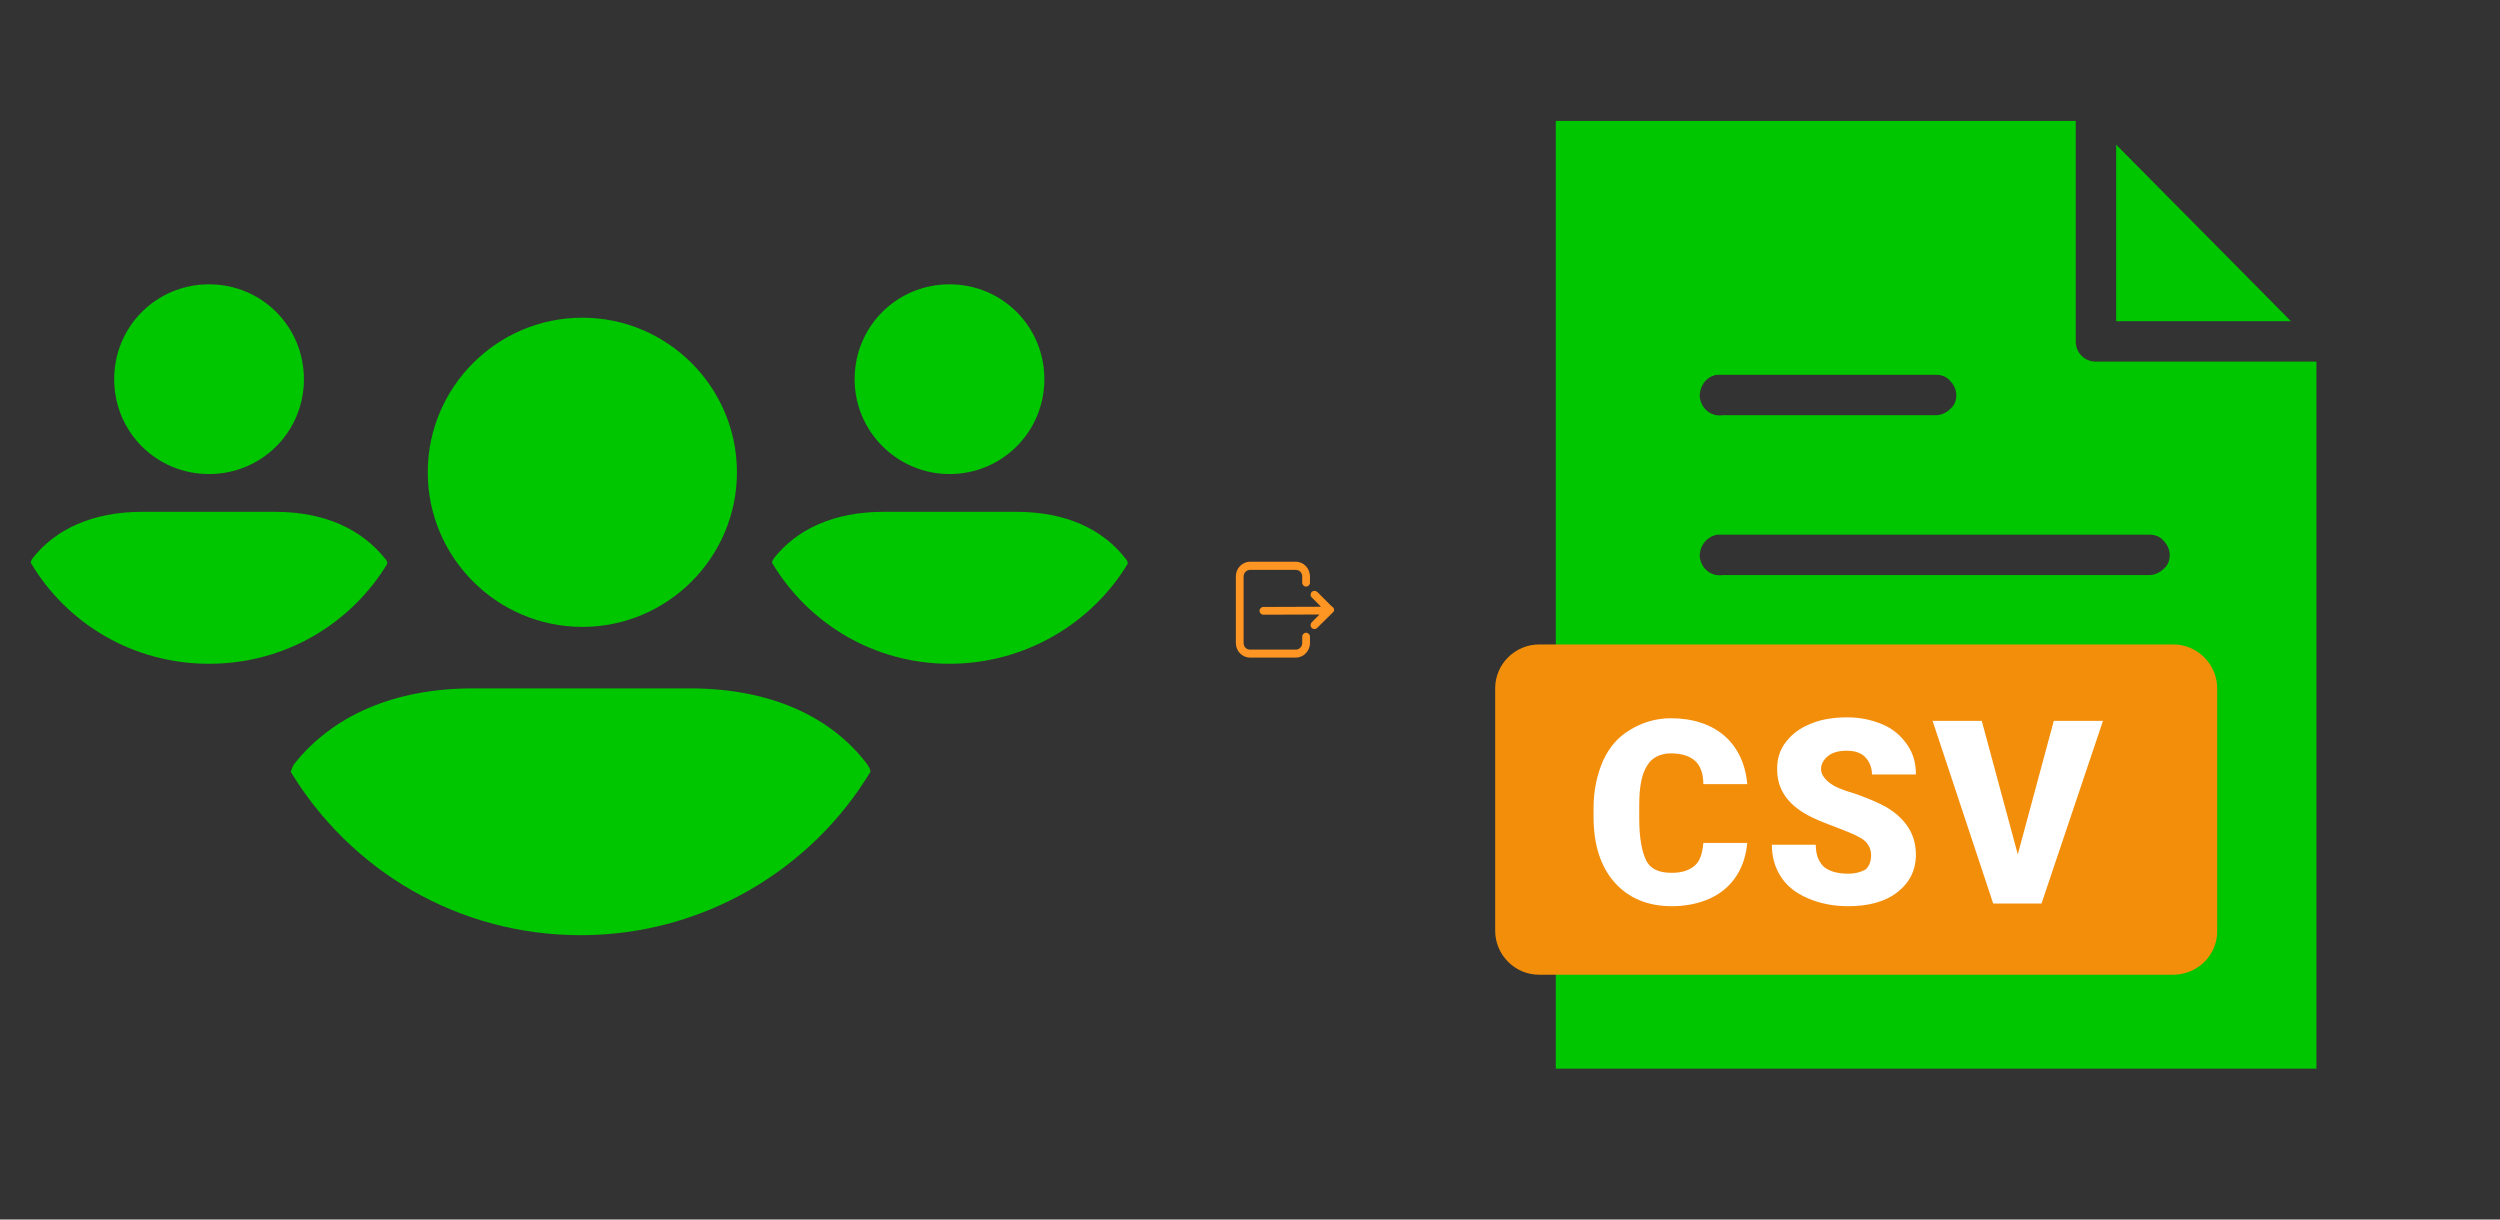
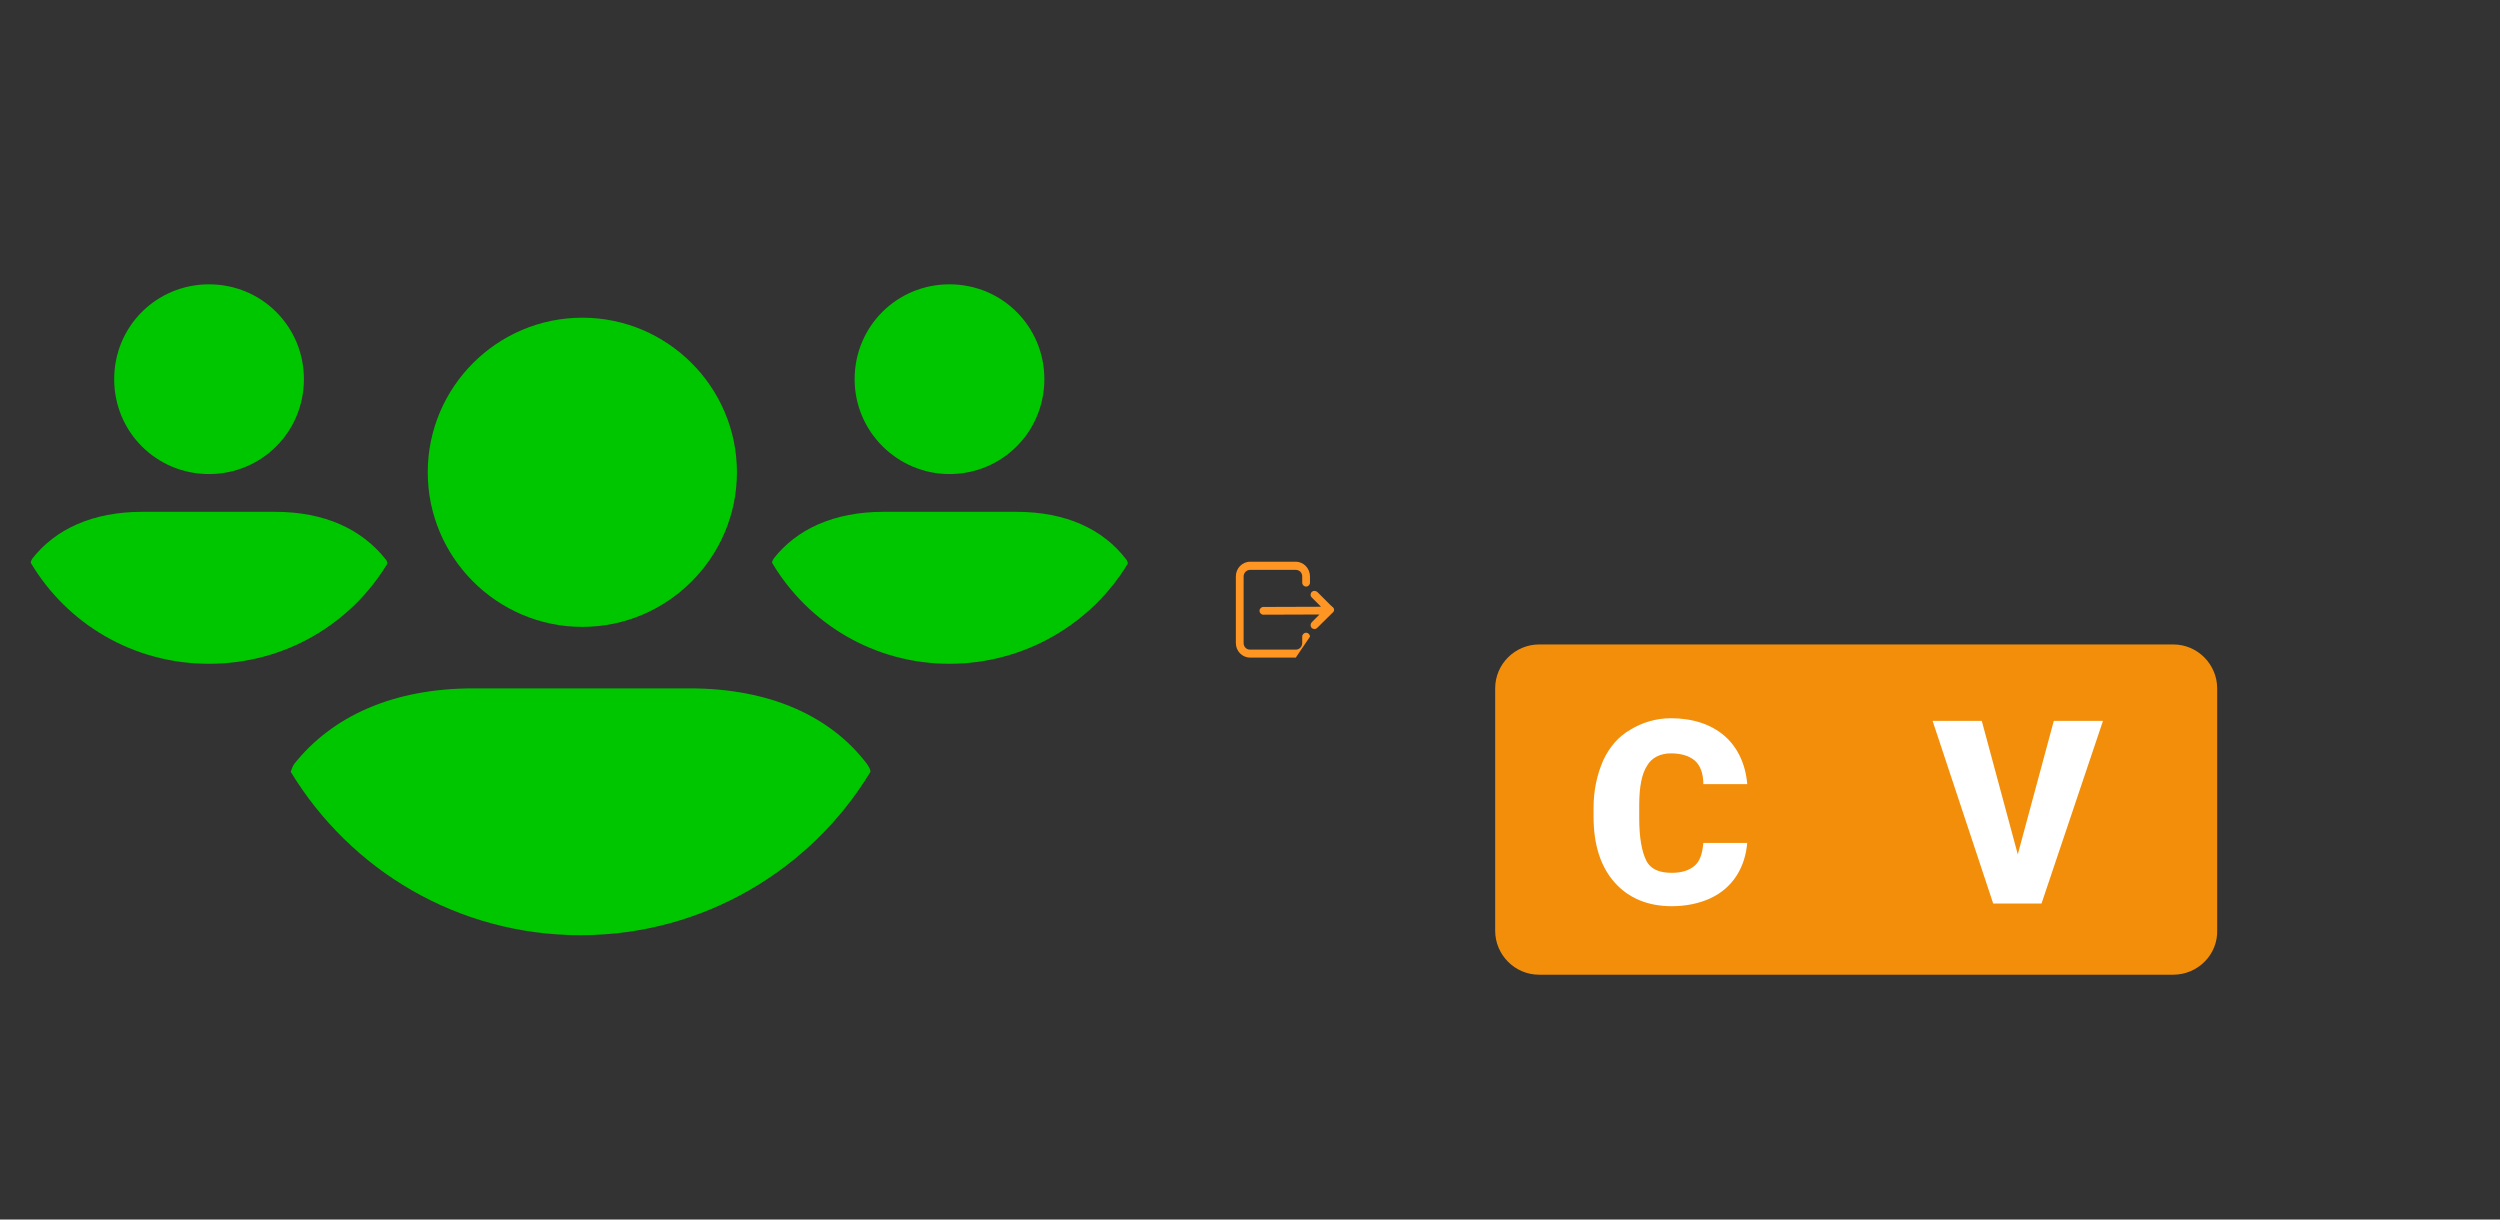
<svg xmlns="http://www.w3.org/2000/svg" width="1025" height="500" version="1.1">
  <rect width="100%" height="100%" fill="#333333" stroke="none" />
  <svg x="0" y="0" width="475" height="500" viewBox="0, 0, 131.9, 125.7" xml:space="preserve" id="e6f81958-2d5b-412e-a3cb-33bdb9bdd74f" enable-background="new 0 0 131.9 125.7" version="1.1">
    <g>
      <g>
        <g>
          <path d="M48.7 47.2 C48.7 37.5 56.6 29.6 66.3 29.6 C76 29.6 83.9 37.5 83.9 47.2 C83.9 56.9 76 64.8 66.3 64.8 C56.6 64.8 48.7 56.9 48.7 47.2 z M78.5 71.8 L53.9 71.8 C44.7 71.8 37.8 75 33.5 80.4 C33.3 80.7 33.2 81 33.1 81.3 C39.9 92.5 52.1 99.9 66.1 99.9 C80.1 99.9 92.4 92.4 99.1 81.3 C99.1 81 98.9 80.7 98.7 80.4 C94.6 75 87.7 71.8 78.5 71.8 z M108.1 47.4 C114.1 47.4 118.9 42.6 118.9 36.6 C118.9 30.6 114.1 25.8 108.1 25.8 C102.1 25.8 97.3 30.6 97.3 36.6 C97.3 42.6 102.2 47.4 108.1 47.4 z M115.7 51.7 L100.6 51.7 C94.9 51.7 90.7 53.7 88.1 57 C88 57.2 87.9 57.3 87.9 57.5 C92 64.4 99.5 69 108.1 69 C116.7 69 124.3 64.4 128.4 57.6 C128.4 57.4 128.3 57.2 128.2 57.1 C125.6 53.7 121.4 51.7 115.7 51.7 z M23.8 47.4 C29.8 47.4 34.6 42.6 34.6 36.6 C34.6 30.6 29.8 25.8 23.8 25.8 C17.8 25.8 13 30.6 13 36.6 C13 42.6 17.8 47.4 23.8 47.4 z M31.3 51.7 L16.2 51.7 C10.5 51.7 6.3 53.7 3.7 57 C3.6 57.2 3.5 57.3 3.5 57.5 C7.6 64.4 15.1 69 23.8 69 C32.5 69 40 64.4 44.1 57.6 C44.1 57.4 44 57.2 43.9 57.1 C41.2 53.7 37 51.7 31.3 51.7 z" style="fill:#00C600;" />
        </g>
      </g>
    </g>
  </svg>
  <svg x="550" y="0" width="475" height="500" viewBox="0, 0, 131.9, 125.7" xml:space="preserve" id="e6f81958-2d5b-412e-a3cb-33bdb9bdd74f#1" enable-background="new 0 0 131.9 125.7" version="1.1">
    <g>
-       <path d="M24.4 7.2 L24.4 115.1 L111 115.1 L111 34.6 L85.9 34.6 C84.6 34.6 83.6 33.6 83.6 32.3 L83.6 7.2 L24.4 7.2 z M88.2 9.9 L88.2 30 L108.1 30 L88.2 9.9 z M42.8 36.1 C42.9 36.1 42.9 36.1 42.8 36.1 C43.1 36.1 43.2 36.1 43.4 36.1 L67.7 36.1 C68.3 36.1 68.9 36.3 69.3 36.8 C69.7 37.2 70 37.8 70 38.4 C70 39 69.8 39.6 69.3 40 C68.9 40.4 68.3 40.7 67.7 40.7 L43.4 40.7 C42.1 40.9 41 40 40.8 38.7 C40.7 37.4 41.6 36.2 42.8 36.1 L42.8 36.1 z M42.8 54.3 C42.9 54.3 42.9 54.3 42.8 54.3 C43.1 54.3 43.2 54.3 43.4 54.3 L92 54.3 C92.6 54.3 93.2 54.5 93.6 55 C94 55.4 94.3 56 94.3 56.6 C94.3 57.2 94.1 57.8 93.6 58.2 C93.2 58.6 92.6 58.9 92 58.9 L43.4 58.9 C42.1 59.1 41 58.2 40.8 56.9 C40.7 55.6 41.6 54.5 42.8 54.3 L42.8 54.3 z M42.8 72.5 C42.9 72.5 42.9 72.5 42.8 72.5 C43.1 72.5 43.2 72.5 43.4 72.5 L92 72.5 C92.6 72.5 93.2 72.7 93.6 73.2 C94 73.6 94.3 74.2 94.3 74.8 C94.3 75.4 94.1 76 93.6 76.4 C93.2 76.8 92.6 77.1 92 77.1 L43.4 77.1 C42.1 77.3 41 76.4 40.8 75.1 C40.7 73.9 41.6 72.7 42.8 72.5 L42.8 72.5 z M42.8 90.8 L42.8 90.8 C43.1 90.8 43.2 90.8 43.4 90.8 L92 90.8 C92.6 90.8 93.2 91 93.6 91.5 C94 91.9 94.3 92.5 94.3 93.1 C94.3 93.7 94.1 94.3 93.6 94.7 C93.2 95.1 92.6 95.4 92 95.4 L43.4 95.4 C42.1 95.6 41 94.7 40.8 93.4 C40.7 92.1 41.6 90.9 42.8 90.8 L42.8 90.8 z" style="fill:#00C600;" />
-     </g>
+       </g>
    <path d="M94.7 104.4 L22.5 104.4 C19.7 104.4 17.5 102.1 17.5 99.4 L17.5 71.8 C17.5 69 19.8 66.8 22.5 66.8 L94.7 66.8 C97.5 66.8 99.7 69.1 99.7 71.8 L99.7 99.3 C99.8 102.1 97.5 104.4 94.7 104.4 z" style="fill:#F28E0A;" />
    <g enable-background="new    ">
      <path d="M46.2 89.3 C46.1 90.7 45.7 92 45 93.1 C44.3 94.2 43.3 95.1 42 95.7 C40.7 96.3 39.2 96.6 37.6 96.6 C34.9 96.6 32.7 95.7 31.1 93.9 C29.5 92.1 28.7 89.6 28.7 86.4 L28.7 85.4 C28.7 83.4 29.1 81.6 29.8 80 C30.5 78.5 31.5 77.3 32.9 76.5 C34.2 75.7 35.8 75.2 37.5 75.2 C40 75.2 42.1 75.9 43.6 77.2 C45.1 78.5 46 80.4 46.2 82.7 L41.2 82.7 C41.2 81.4 40.8 80.5 40.2 80 C39.6 79.5 38.7 79.2 37.5 79.2 C36.3 79.2 35.3 79.7 34.8 80.6 C34.2 81.5 33.9 83 33.9 85.1 L33.9 86.6 C33.9 88.8 34.2 90.4 34.7 91.4 C35.2 92.4 36.2 92.8 37.6 92.8 C38.8 92.8 39.6 92.5 40.2 92 C40.8 91.5 41.1 90.6 41.2 89.4 L46.2 89.4 z" style="fill:white;" />
-       <path d="M60.3 90.8 C60.3 90.1 60 89.5 59.5 89.1 C59 88.7 58.1 88.3 56.8 87.8 C55.5 87.3 54.4 86.9 53.6 86.5 C50.9 85.2 49.6 83.4 49.6 81 C49.6 79.8 49.9 78.8 50.6 77.9 C51.3 77 52.2 76.3 53.5 75.8 C54.7 75.3 56.1 75.1 57.6 75.1 C59.1 75.1 60.4 75.4 61.6 75.9 C62.8 76.4 63.7 77.2 64.4 78.2 C65.1 79.2 65.4 80.3 65.4 81.6 L60.4 81.6 C60.4 80.8 60.1 80.1 59.6 79.6 C59.1 79.1 58.4 78.9 57.5 78.9 C56.6 78.9 55.9 79.1 55.4 79.5 C54.9 79.9 54.6 80.4 54.6 81 C54.6 81.5 54.9 82 55.5 82.5 C56.1 83 57.1 83.4 58.5 83.8 C59.9 84.3 61.1 84.8 62 85.3 C64.2 86.6 65.4 88.4 65.4 90.7 C65.4 92.5 64.7 93.9 63.3 95 C61.9 96.1 60 96.6 57.7 96.6 C56 96.6 54.5 96.3 53.1 95.7 C51.7 95.1 50.7 94.3 50 93.2 C49.3 92.1 49 90.9 49 89.6 L54 89.6 C54 90.7 54.3 91.5 54.9 92.1 C55.5 92.6 56.4 92.9 57.7 92.9 C58.5 92.9 59.2 92.7 59.7 92.4 C60.1 92 60.3 91.5 60.3 90.8 z" style="fill:white;" />
      <path d="M77 90.7 L81.1 75.5 L86.7 75.5 L79.7 96.3 L74.2 96.3 L67.3 75.5 L72.9 75.5 L77 90.7 z" style="fill:white;" />
    </g>
  </svg>
  <svg x="475" y="200" width="100" height="100" viewBox="0, 0, 68, 125.7" xml:space="preserve" id="Layer_1" enable-background="new 0 0 68 125.7" version="1.1">
    <g id="Layer_1_00000017508270875717587870000016084312708746865847_" />
    <g id="sync_1_" />
    <g id="add_1_" />
    <g id="move_1_" />
    <g id="transfer_1_" />
    <g id="share_1_" />
    <g id="link_1_" />
    <g id="export_1_" />
    <g id="integrate_1_" />
    <g id="connect_1_" />
    <g id="copy_1_" />
    <g id="convert_1_" />
    <g id="push" />
    <g id="upload_1_" />
    <g id="download_1_" />
    <g id="migrate_1_" />
    <g id="import_export_1_" />
    <g id="create_shared_1_" />
    <g id="auto-sync_1_" />
    <g id="two-way_sync_1_" />
    <g id="one-way_two-way_sync_1_" />
    <g id="access_1_" />
    <g id="edit" />
    <g id="manage_1_" />
    <g id="update_1_" />
    <g id="open_1_" />
    <g id="display_1_" />
    <g id="use_1_" />
    <g id="get_1_" />
    <g>
      <g>
-         <path d="M41.9 38.1 L18.3 38.1 C14.3 38.1 11 41.5 11 45.6 L11 80 C11 84.2 14.3 87.5 18.3 87.5 L41.9 87.5 C45.9 87.5 49.2 84.1 49.2 80 L49.2 76.7 C49.2 75.6 48.3 74.7 47.2 74.7 L47.2 74.7 C46.1 74.7 45.2 75.6 45.2 76.7 L45.2 80 C45.2 81.9 43.7 83.4 41.9 83.4 L18.3 83.4 C16.4 83.4 15 81.9 15 80 L15 45.7 C15 43.8 16.5 42.3 18.3 42.3 L41.9 42.3 C43.8 42.3 45.2 43.8 45.2 45.7 L45.2 48.9 C45.2 50 46.1 50.9 47.2 50.9 L47.2 50.9 C48.3 50.9 49.2 50 49.2 48.9 L49.2 45.7 C49.2 41.5 45.9 38.1 41.9 38.1 z" style="fill:#FF9522;" />
+         <path d="M41.9 38.1 L18.3 38.1 C14.3 38.1 11 41.5 11 45.6 L11 80 C11 84.2 14.3 87.5 18.3 87.5 L41.9 87.5 L49.2 76.7 C49.2 75.6 48.3 74.7 47.2 74.7 L47.2 74.7 C46.1 74.7 45.2 75.6 45.2 76.7 L45.2 80 C45.2 81.9 43.7 83.4 41.9 83.4 L18.3 83.4 C16.4 83.4 15 81.9 15 80 L15 45.7 C15 43.8 16.5 42.3 18.3 42.3 L41.9 42.3 C43.8 42.3 45.2 43.8 45.2 45.7 L45.2 48.9 C45.2 50 46.1 50.9 47.2 50.9 L47.2 50.9 C48.3 50.9 49.2 50 49.2 48.9 L49.2 45.7 C49.2 41.5 45.9 38.1 41.9 38.1 z" style="fill:#FF9522;" />
      </g>
      <path d="M61.6 62.6 C61.5 62.1 61.2 61.6 60.7 61.3 L60.3 60.9 L60.3 60.9 L60.1 60.8 L53.1 53.8 C52.3 53 51.1 52.9 50.3 53.5 C49.8 53.9 49.6 54.4 49.5 55 C49.5 55 49.5 55 49.5 55 C49.5 55.6 49.7 56.1 50.1 56.5 L54.9 61.3 L25.2 61.4 C24.1 61.4 23.2 62.3 23.2 63.4 C23.2 64.5 24.1 65.4 25.2 65.4 L54.1 65.3 L50.2 69.2 C49.4 70 49.3 71.2 49.9 72 C50.3 72.5 50.8 72.7 51.4 72.8 C52 72.8 52.5 72.6 52.9 72.2 L60.8 64.4 C61.5 63.9 61.7 63.2 61.6 62.6 z" style="fill:#FF9522;" />
    </g>
  </svg>
</svg>